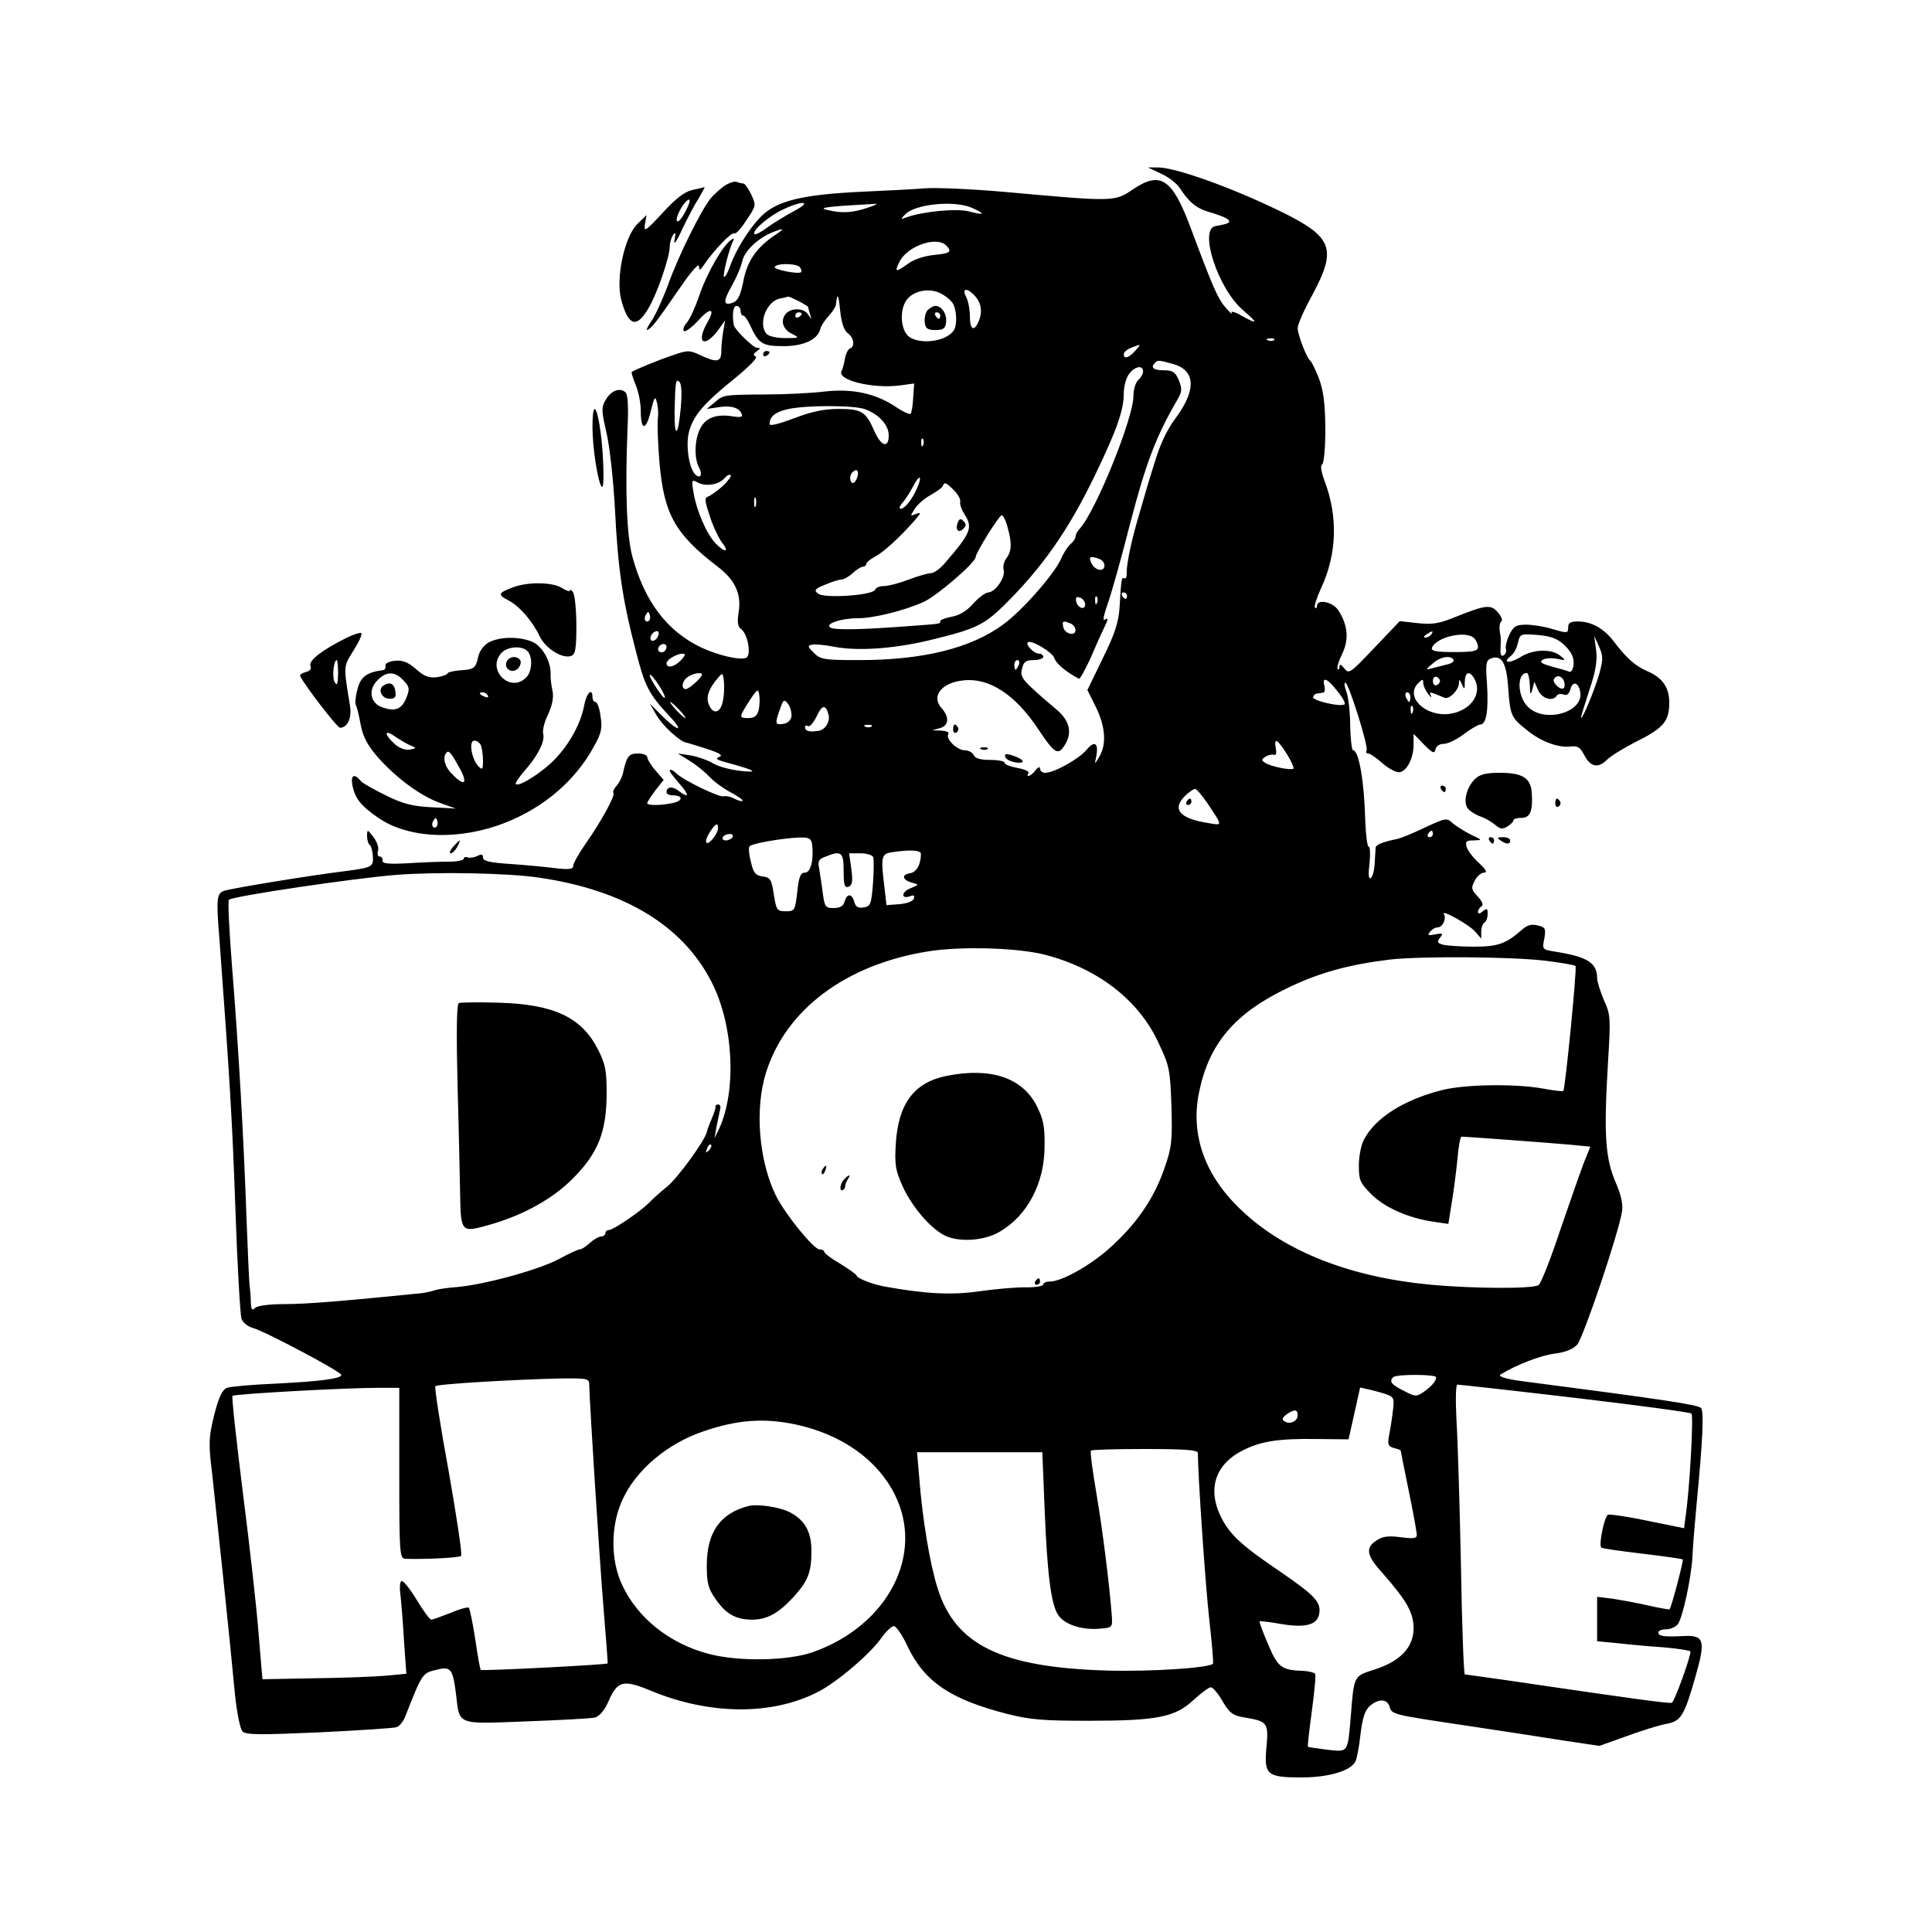
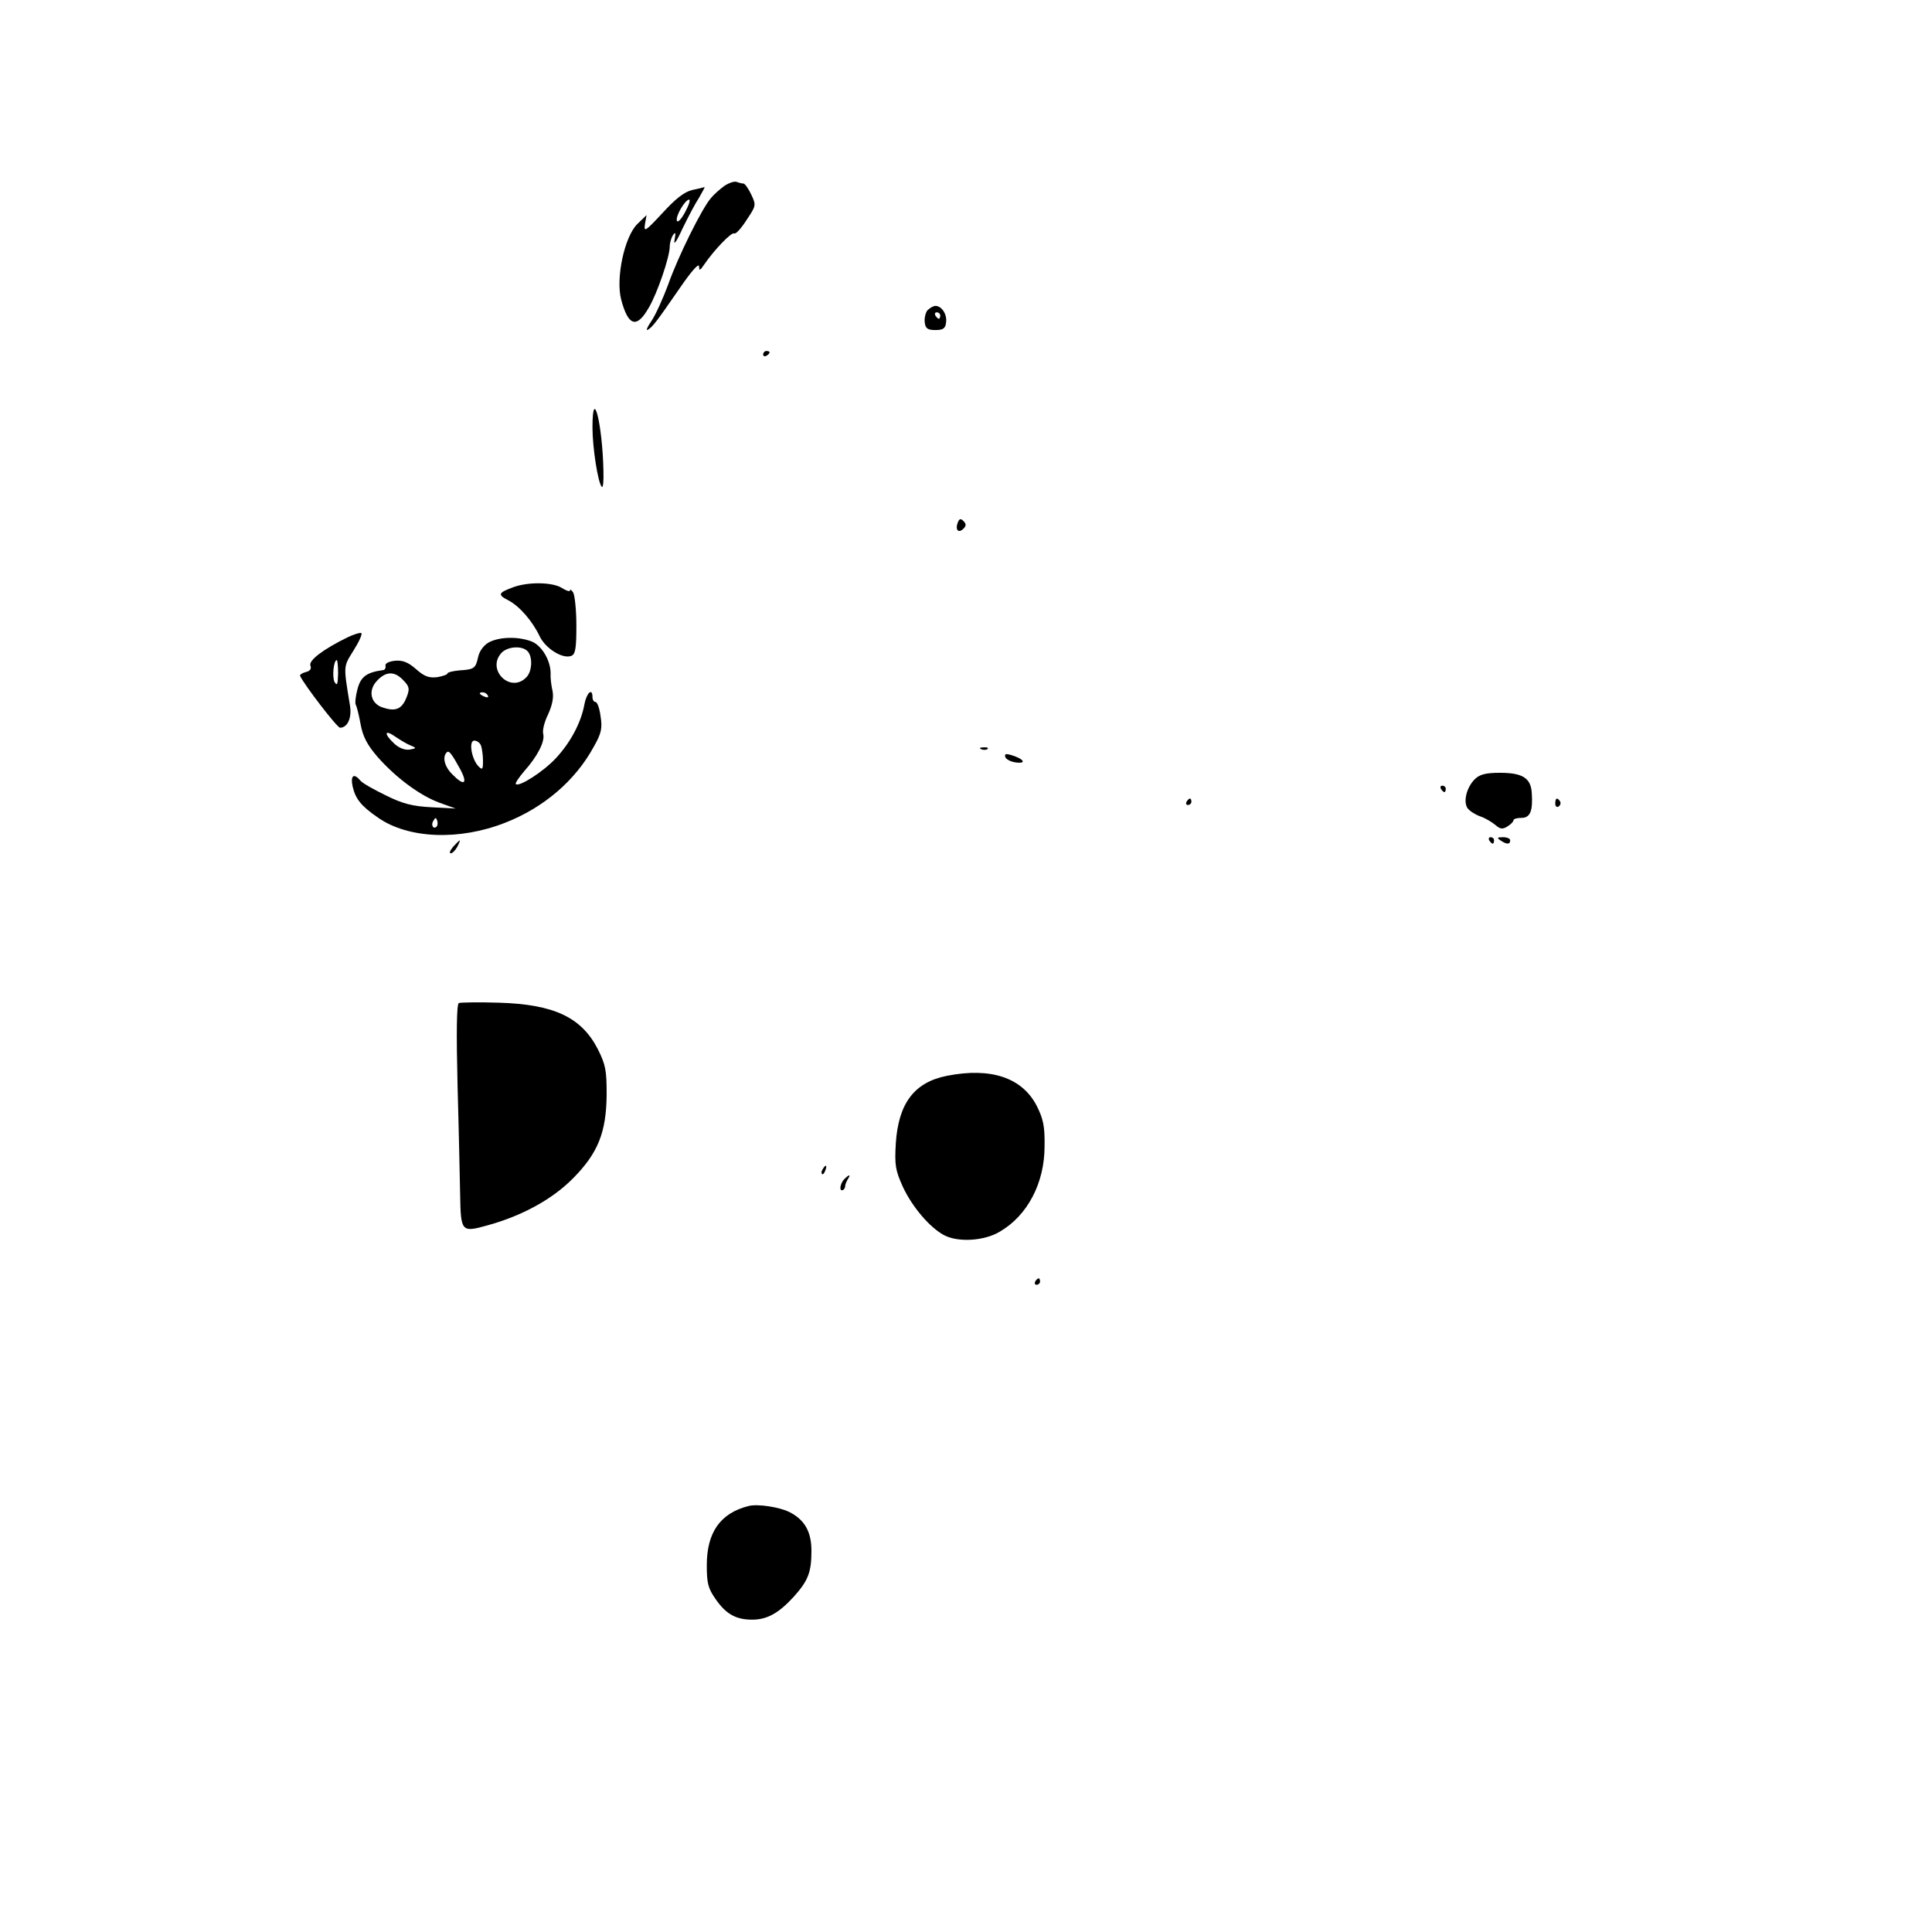
<svg xmlns="http://www.w3.org/2000/svg" version="1.0" width="600pt" height="600pt" viewBox="0 0 600 600" preserveAspectRatio="xMidYMid meet">
  <g transform="translate(0,600) scale(0.1,-0.1)" fill="#000000" stroke="none">
-     <path d="M3605 5461 c23 -10 49 -30 59 -45 29 -45 53 -64 93 -75 21 -6 45 -15 53 -20 16 -11 8 -16 -35 -23 -53 -9 7 -194 85 -261 49 -42 47 -46 -5 -17 -21 12 -34 15 -30 8 4 -7 -5 1 -19 17 -24 28 -38 59 -110 252 -56 148 -92 172 -176 116 -59 -40 -56 -40 -400 -9 -102 9 -214 14 -250 11 -36 -3 -119 -7 -185 -10 -198 -9 -277 -29 -326 -82 -35 -37 -73 -99 -90 -145 -7 -21 -16 -38 -20 -38 -7 0 17 94 29 114 3 5 0 6 -6 2 -26 -16 -76 -103 -99 -170 -13 -39 -31 -78 -40 -88 -9 -10 -13 -21 -9 -26 4 -4 23 10 43 31 39 44 56 41 30 -4 -38 -67 -8 -82 37 -19 l18 25 -6 -34 c-3 -18 -6 -46 -6 -62 0 -34 -14 -36 -65 -12 -34 16 -39 16 -88 -1 -47 -16 -117 -45 -125 -51 -2 -2 4 -20 12 -40 9 -21 16 -57 16 -81 0 -62 16 -63 31 -1 11 45 14 49 19 27 4 -14 5 -36 3 -50 -2 -14 0 -75 5 -136 14 -161 48 -222 181 -324 54 -41 74 -85 65 -141 -5 -32 -3 -45 8 -53 21 -16 32 -82 15 -89 -21 -8 -87 8 -139 32 -107 51 -176 143 -214 282 -18 66 -23 207 -15 402 3 61 1 101 -6 108 -17 17 -46 6 -62 -23 -14 -23 -13 -34 2 -100 10 -40 22 -149 27 -243 9 -182 24 -282 65 -438 28 -110 40 -132 104 -201 50 -53 25 -48 -28 6 l-33 33 22 -38 c18 -31 72 -80 90 -83 3 0 31 -9 63 -19 43 -14 54 -21 40 -26 -13 -5 -7 -9 27 -18 85 -23 100 -32 40 -25 -30 3 -68 13 -85 23 -16 10 -48 21 -70 25 l-40 6 37 -23 c21 -13 48 -35 62 -50 14 -15 43 -36 66 -48 22 -12 39 -24 36 -26 -2 -3 -14 1 -26 7 -11 6 -26 9 -33 7 -13 -4 -123 49 -145 70 -14 13 -22 16 -22 8 0 -2 14 -20 31 -40 32 -36 29 -46 -5 -20 -19 14 -36 12 -36 -6 0 -5 9 -9 19 -9 33 0 33 -17 0 -24 -39 -8 -79 -8 -79 0 0 3 11 20 25 39 l26 33 -26 30 c-14 16 -25 35 -25 41 0 6 -13 11 -29 11 -29 0 -35 -9 -47 -64 -3 -11 -11 -27 -19 -36 -8 -9 -13 -19 -10 -22 7 -7 -36 -86 -86 -158 -22 -31 -39 -62 -39 -69 0 -11 -13 -12 -57 -7 -32 4 -95 10 -140 13 -62 4 -83 9 -83 20 0 10 -5 11 -17 5 -10 -5 -24 -7 -30 -5 -7 3 -13 1 -13 -4 0 -5 -21 -9 -47 -9 -27 0 -84 -2 -128 -5 -61 -3 -79 -1 -77 9 1 6 -3 12 -9 12 -6 0 -8 8 -5 18 3 9 -3 28 -14 42 -19 25 -20 25 -20 3 0 -12 4 -24 8 -27 4 -2 9 -18 10 -35 2 -33 -2 -35 -83 -46 -108 -13 -346 -52 -377 -61 -25 -7 -27 -22 -17 -145 32 -434 40 -559 50 -844 6 -175 15 -329 19 -341 5 -12 20 -24 35 -28 35 -9 275 -136 275 -146 0 -11 -62 -20 -205 -27 -71 -3 -139 -9 -150 -13 -15 -6 -25 -27 -40 -85 -17 -70 -18 -87 -6 -183 12 -111 55 -514 71 -687 6 -56 16 -105 23 -112 10 -11 56 -11 237 -3 124 6 232 13 241 16 9 2 23 19 29 37 51 130 52 131 94 141 46 12 52 4 62 -74 12 -99 -1 -94 217 -86 105 4 202 9 214 12 15 4 30 22 42 49 29 66 46 70 133 34 181 -75 374 -77 517 -4 58 29 162 117 198 168 14 20 32 37 39 37 7 0 27 -29 43 -64 53 -110 134 -164 310 -209 71 -18 114 -21 251 -21 213 0 269 11 326 64 24 22 48 40 54 40 6 0 19 -15 30 -32 29 -50 36 -56 82 -63 64 -11 68 -17 61 -92 -8 -85 2 -93 109 -93 83 0 152 20 167 49 5 9 12 47 16 84 6 50 13 74 28 88 27 24 54 24 62 0 8 -26 4 -25 245 -61 113 -17 250 -38 306 -47 l101 -15 84 30 c46 17 101 34 122 38 47 8 57 23 92 146 33 115 28 131 -39 127 -59 -3 -76 0 -76 11 0 6 11 10 24 10 13 0 29 7 36 15 15 18 42 142 46 210 1 28 7 102 13 165 19 197 23 285 14 297 -7 10 -112 26 -551 83 -57 7 -83 16 -71 22 49 30 125 59 166 64 34 4 58 14 71 28 19 21 128 344 139 412 4 23 -2 50 -17 86 -35 80 -40 149 -26 383 8 132 8 144 -13 189 -11 27 -21 57 -21 68 0 48 -30 67 -133 83 -37 6 -38 7 -31 40 5 31 4 35 -21 41 -19 5 -32 1 -48 -13 -50 -44 -75 -53 -149 -53 -40 0 -83 3 -96 6 -19 5 -20 9 -10 22 11 13 9 15 -15 10 -22 -4 -25 -3 -16 8 6 8 17 14 24 14 15 0 28 27 19 41 -10 17 81 -34 98 -55 l18 -21 0 22 c0 12 5 25 10 28 6 3 10 15 10 27 0 17 -2 18 -15 8 -9 -8 -15 -9 -15 -2 0 6 5 14 11 17 7 5 2 16 -12 31 -20 21 -21 27 -9 49 7 14 20 25 29 25 11 0 6 9 -15 29 -18 16 -35 38 -39 50 -5 18 -2 21 22 21 28 1 27 1 -9 18 -20 10 -45 26 -56 35 -19 18 -22 17 -87 -13 -37 -18 -75 -33 -84 -35 -48 -10 -68 -18 -69 -28 0 -7 -2 -29 -3 -50 -1 -21 -7 -41 -12 -44 -7 -4 -8 12 -4 45 3 29 2 52 -2 52 -5 0 -9 35 -11 78 -3 125 -20 222 -38 222 -4 0 -8 35 -9 78 0 42 -6 89 -12 105 -6 15 -7 27 -3 27 10 0 73 -200 66 -211 -3 -5 -1 -9 5 -9 6 0 26 -14 45 -31 20 -17 43 -29 53 -27 23 4 43 44 43 86 l0 33 32 -33 c27 -27 33 -30 36 -15 2 10 13 17 26 17 12 0 40 13 62 30 21 16 45 30 51 30 19 0 26 43 21 126 -5 67 -3 74 15 80 31 10 46 -16 51 -94 6 -85 9 -91 60 -131 43 -35 99 -55 136 -49 20 2 28 -4 40 -27 19 -37 43 -42 70 -15 12 12 51 36 88 55 87 43 105 64 106 119 1 50 -20 81 -69 102 -35 15 -63 39 -101 89 -32 43 -71 65 -114 65 -23 0 -30 -4 -30 -19 0 -18 -3 -18 -47 -5 -25 8 -63 14 -83 14 -32 0 -40 -5 -53 -32 -8 -17 -13 -37 -10 -44 2 -6 -1 -15 -7 -19 -8 -5 -11 2 -10 21 1 16 1 34 0 39 -5 24 -4 40 3 46 4 3 -1 16 -12 28 -22 25 -37 23 -141 -19 -43 -17 -65 -20 -109 -15 l-54 6 -79 -83 c-75 -79 -79 -82 -93 -64 -10 13 -15 15 -15 6 0 -7 -3 -11 -6 -8 -3 4 3 24 14 47 22 45 18 90 -12 136 -17 26 -66 36 -66 13 0 -6 -3 -8 -6 -5 -4 3 5 30 18 59 50 106 54 223 11 336 -10 27 -13 46 -7 50 6 4 10 54 10 112 -1 79 -6 117 -20 155 -11 28 -23 52 -27 55 -11 8 -39 81 -39 101 0 11 20 57 45 102 78 145 64 181 -97 260 -156 76 -328 137 -382 137 l-31 0 40 -19z m-1140 -117 c-28 -15 -65 -38 -83 -51 -18 -14 -36 -23 -39 -20 -9 10 46 57 90 77 64 30 90 24 32 -6z m230 11 c-47 -16 -80 -18 -126 -7 -32 7 2 11 151 19 8 1 -3 -5 -25 -12z m320 1 c47 -20 44 -26 -4 -13 -39 11 -146 0 -196 -18 -18 -7 -19 -6 -4 9 30 32 149 44 204 22z m-605 -84 c-59 -39 -89 -81 -101 -143 -9 -46 -17 -63 -33 -69 -30 -11 -31 4 -3 53 13 23 28 57 32 75 7 33 48 72 95 91 36 14 38 12 10 -7z m528 -34 c20 -20 14 -25 -39 -30 -29 -3 -62 -14 -79 -27 -39 -28 -43 -27 -26 7 25 49 115 79 144 50z m-453 -69 c4 -6 5 -12 3 -14 -7 -8 -87 8 -82 16 7 13 72 11 79 -2z m438 -81 c12 -6 27 -18 34 -27 14 -18 17 -70 5 -87 -25 -38 -117 -46 -145 -14 -19 23 -22 71 -6 101 18 35 73 48 112 27z m101 -3 c22 -22 28 -49 17 -79 -15 -38 -29 -32 -29 13 0 22 -6 49 -12 60 -13 25 2 28 24 6z m-391 -120 c19 -13 23 -41 7 -47 -6 -2 -13 -16 -16 -32 -3 -16 -7 -33 -10 -37 -18 -29 95 -57 181 -46 l44 6 -3 -44 c-1 -24 -5 -47 -8 -50 -3 -3 -23 6 -44 20 -63 43 -136 59 -224 49 -41 -5 -122 -9 -180 -9 -134 -1 -133 -1 -161 -25 l-24 -20 34 5 c40 7 67 -1 74 -20 5 -10 -2 -12 -28 -8 -50 8 -83 -4 -100 -37 -18 -34 -20 -93 -4 -122 12 -22 4 -37 -12 -21 -20 20 -30 92 -19 133 14 50 45 87 142 165 45 37 73 65 65 68 -9 4 -8 8 3 16 12 8 12 11 1 11 -12 0 -69 56 -72 70 -6 33 -2 60 8 60 7 0 13 -7 13 -15 0 -8 3 -15 8 -15 4 0 13 -12 20 -27 28 -61 39 -68 105 -68 64 0 108 21 115 55 2 8 13 25 25 38 12 13 22 29 23 35 4 40 8 35 13 -16 4 -39 12 -63 24 -72z m-153 100 c17 -9 30 -17 30 -19 0 -3 3 -13 6 -23 5 -17 5 -17 -6 0 -13 21 -53 22 -70 2 -17 -21 -9 -48 20 -62 24 -12 23 -13 -20 -13 -26 0 -51 5 -58 12 -29 29 -3 103 41 111 12 2 23 5 25 6 2 0 16 -6 32 -14z m10 -39 c0 -3 -4 -8 -10 -11 -5 -3 -10 -1 -10 4 0 6 5 11 10 11 6 0 10 -2 10 -4z m1467 -82 c-3 -3 -12 -4 -19 -1 -8 3 -5 6 6 6 11 1 17 -2 13 -5z m-432 -34 c-20 -22 -35 -26 -35 -10 0 6 10 15 23 20 32 13 32 12 12 -10z m117 -40 c72 -20 74 -81 8 -170 -27 -36 -48 -82 -65 -139 -15 -47 -35 -115 -45 -151 -25 -82 -41 -158 -41 -188 1 -13 -3 -21 -7 -18 -9 5 -10 -3 -15 -89 -3 -47 -14 -82 -52 -159 l-48 -99 27 -54 c29 -60 33 -115 10 -153 -15 -25 -15 -25 -10 -2 9 44 -4 54 -29 24 -24 -29 -101 -72 -129 -72 -9 0 -16 6 -16 13 -1 7 -6 5 -14 -5 -13 -18 -32 -25 -22 -9 4 5 -12 12 -34 16 -22 4 -40 11 -40 16 0 5 -20 9 -45 9 -31 0 -47 5 -51 15 -4 8 -16 15 -28 15 -24 0 -60 36 -51 50 4 6 -6 10 -22 11 l-28 1 25 7 c27 8 29 34 4 62 -33 37 0 79 68 86 80 9 161 -44 232 -151 50 -75 61 -82 80 -54 27 39 20 77 -20 112 -111 94 -117 102 -110 129 5 22 12 27 36 27 17 0 30 5 30 10 0 6 -6 10 -14 10 -15 0 -42 28 -34 35 9 10 78 -31 83 -50 5 -16 36 -42 76 -63 3 -1 18 26 34 60 15 35 33 76 41 92 17 35 17 39 4 31 -6 -3 -1 18 9 47 11 29 43 143 71 253 49 188 80 269 145 381 16 27 17 35 6 63 -11 26 -19 31 -47 31 -32 0 -42 9 -27 23 8 9 11 9 55 -3z m-92 -24 c0 -7 -7 -19 -15 -26 -8 -7 -15 -29 -15 -50 0 -68 -116 -355 -166 -411 -8 -8 -14 -20 -14 -26 0 -6 -7 -16 -16 -23 -8 -8 -21 -27 -28 -44 -21 -48 -120 -161 -180 -205 -100 -74 -249 -111 -448 -111 -109 0 -120 2 -140 22 -20 20 -21 23 -6 26 9 2 41 -1 71 -7 75 -14 193 -5 307 24 128 31 156 45 215 102 122 120 203 236 286 408 68 141 89 202 89 253 0 21 7 48 16 60 17 24 44 30 44 8z m-1436 -114 c-8 -89 -20 -95 -19 -9 2 94 4 102 15 91 7 -7 8 -38 4 -82z m573 -3 c43 -16 73 -49 73 -81 0 -41 -23 -35 -44 12 -27 62 -40 70 -111 70 -46 0 -84 -8 -139 -29 -48 -18 -76 -25 -76 -18 0 23 17 37 55 46 56 13 208 13 242 0z m180 -111 c-3 -8 -6 -5 -6 6 -1 11 2 17 5 13 3 -3 4 -12 1 -19z m-204 -98 c-3 -11 -9 -20 -14 -20 -10 0 -12 24 -2 33 13 13 21 7 16 -13z m-419 -30 c-17 -15 -38 -30 -45 -32 -12 -4 -10 -15 6 -63 10 -31 28 -68 38 -81 24 -30 7 -31 -21 -1 -28 29 -59 102 -68 156 -7 42 -6 43 14 32 25 -13 66 -6 83 15 7 8 15 12 18 8 3 -3 -8 -18 -25 -34z m604 -6 c-15 -35 -38 -64 -51 -64 -6 0 -3 8 5 18 9 9 23 32 33 50 20 40 31 37 13 -4z m114 -6 c13 -13 22 -29 20 -36 -2 -8 4 -24 12 -37 28 -43 23 -58 -58 -152 -15 -18 -35 -33 -45 -33 -9 0 -40 -9 -69 -20 -29 -11 -63 -20 -76 -20 -14 0 -26 -5 -28 -11 -6 -18 -156 -28 -177 -13 -14 11 -11 15 21 28 21 9 43 16 51 16 7 0 23 9 35 20 12 11 26 20 32 20 5 0 10 4 10 8 0 5 12 15 27 23 27 14 77 60 123 112 21 25 22 27 5 21 -19 -8 -19 -7 -4 16 9 14 31 33 50 43 19 11 36 23 37 28 5 13 10 11 34 -13z m-615 -50 c-3 -7 -5 -2 -5 12 0 14 2 19 5 13 2 -7 2 -19 0 -25z m782 -65 c14 -50 13 -74 -3 -96 -8 -10 -12 -26 -9 -37 6 -23 -26 -69 -48 -70 -8 0 -29 -15 -46 -34 -19 -22 -43 -37 -66 -41 -21 -4 -37 -10 -37 -14 0 -9 4 -8 -105 -16 -147 -11 -223 -12 -236 -4 -19 11 32 29 85 29 49 0 142 23 203 50 40 17 163 123 163 140 0 13 73 130 81 130 4 0 13 -17 18 -37z m285 -99 c9 -3 16 -12 16 -20 0 -21 -28 -17 -40 6 -11 21 -4 25 24 14z m86 -114 c0 -5 -2 -10 -4 -10 -3 0 -8 5 -11 10 -3 6 -1 10 4 10 6 0 11 -4 11 -10z m-130 -27 c0 -20 -24 -11 -28 10 -2 12 1 15 12 11 9 -3 16 -13 16 -21z m37 5 c-3 -8 -6 -5 -6 6 -1 11 2 17 5 13 3 -3 4 -12 1 -19z m-1391 -55 c-10 -10 -19 5 -10 18 6 11 8 11 12 0 2 -7 1 -15 -2 -18z m1308 -9 c9 -3 16 -13 16 -21 0 -20 -34 -12 -38 10 -4 19 -1 20 22 11z m-1280 -39 c-6 -16 -24 -21 -24 -7 0 11 11 22 21 22 5 0 6 -7 3 -15z m2401 5 c-3 -5 -12 -10 -18 -10 -7 0 -6 4 3 10 19 12 23 12 15 0z m133 -12 c7 -7 12 -19 12 -27 0 -13 -14 -16 -74 -16 -55 0 -72 3 -69 13 13 34 106 55 131 30z m282 -23 c20 -20 28 -36 27 -56 -1 -18 -7 -27 -14 -25 -6 3 -31 10 -54 16 -32 9 -39 14 -28 21 8 5 28 6 44 3 29 -6 29 -5 10 10 -28 22 -84 20 -124 -5 -34 -21 -57 -18 -29 4 9 6 19 25 22 41 7 28 8 28 62 24 42 -4 61 -11 84 -33z m106 -90 c-15 -51 -55 -147 -56 -133 0 4 12 42 26 85 19 57 25 90 21 123 l-6 45 15 -33 c13 -30 13 -40 0 -87z m-2896 87 c0 -13 -12 -22 -22 -16 -10 6 -1 24 13 24 5 0 9 -4 9 -8z m45 -42 c-19 -21 -45 -27 -45 -10 0 11 30 29 49 30 11 0 10 -5 -4 -20z m2399 1 c3 -5 -6 -12 -22 -15 -15 -4 -36 -9 -47 -12 -18 -5 -18 -3 4 15 24 22 56 27 65 12z m-1350 -16 c-4 -8 -8 -15 -10 -15 -2 0 -4 7 -4 15 0 8 4 15 10 15 5 0 7 -7 4 -15z m-1110 -76 c10 -17 14 -29 8 -26 -5 4 -20 24 -32 44 -12 20 -16 32 -8 26 7 -6 22 -26 32 -44z m126 46 c0 -9 -40 -45 -50 -45 -17 0 -11 28 8 39 18 11 42 14 42 6z m65 -82 c-7 -38 -31 -44 -44 -10 -9 23 0 48 28 81 15 18 16 17 19 -9 2 -16 1 -43 -3 -62z m2335 67 c24 -46 -14 -98 -78 -107 -75 -10 -140 53 -98 95 14 14 16 14 16 1 0 -8 7 -24 16 -35 8 -10 12 -13 8 -5 -7 14 -5 14 42 -6 15 -6 44 24 45 45 0 14 2 13 9 -3 8 -18 9 -17 9 8 1 32 16 35 31 7z m171 -17 c1 -31 2 -34 8 -14 l6 24 12 -27 c12 -26 46 -36 58 -16 3 5 13 6 21 3 10 -4 17 2 21 16 7 29 27 21 31 -11 7 -62 -113 -94 -163 -43 -33 32 -35 105 -3 105 4 0 8 -17 9 -37z m-279 12 c0 -5 -5 -11 -11 -13 -6 -2 -11 4 -11 13 0 9 5 15 11 13 6 -2 11 -8 11 -13z m385 0 c3 -9 3 -19 -1 -22 -8 -9 -37 18 -30 28 8 14 24 11 31 -6z m-704 -31 c16 -19 26 -38 23 -41 -10 -10 -101 11 -98 22 1 6 7 11 12 11 6 1 14 2 19 3 5 0 7 10 4 21 -8 30 9 24 40 -16z m-1797 -60 c-5 -17 -13 -24 -31 -24 -31 0 -31 1 2 53 25 38 28 40 31 18 2 -12 1 -34 -2 -47z m2024 41 c0 -8 -2 -15 -4 -15 -2 0 -6 7 -10 15 -3 8 -1 15 4 15 6 0 10 -7 10 -15z m-1922 -60 c-2 -12 -12 -21 -25 -23 -26 -4 -27 0 -11 45 11 31 13 33 26 16 7 -10 11 -27 10 -38z m-348 20 c13 -14 21 -25 18 -25 -2 0 -15 11 -28 25 -13 14 -21 25 -18 25 2 0 15 -11 28 -25z m463 -14 c6 -23 -11 -49 -33 -51 -27 -4 -40 0 -40 11 0 5 4 8 9 4 6 -3 17 10 27 30 17 37 28 38 37 6z m1814 7 c-3 -8 -6 -5 -6 6 -1 11 2 17 5 13 3 -3 4 -12 1 -19z m-1680 -44 c-3 -3 -12 -4 -19 -1 -8 3 -5 6 6 6 11 1 17 -2 13 -5z m1289 -85 c14 -22 23 -43 21 -46 -7 -6 -70 6 -88 18 -12 8 -12 10 1 19 8 5 20 8 26 6 7 -3 9 5 6 20 -6 35 4 30 34 -17z m-248 -151 c50 -75 50 -72 4 -64 -90 14 -114 44 -70 86 12 11 25 20 29 20 5 0 21 -19 37 -42z m-1518 -80 c-1 -18 -29 -53 -36 -45 -4 3 1 18 10 32 18 28 26 32 26 13z m2220 -18 c0 -5 -5 -10 -11 -10 -5 0 -7 5 -4 10 3 6 8 10 11 10 2 0 4 -4 4 -10z m-2175 -10 c-3 -5 -13 -10 -21 -10 -8 0 -12 5 -9 10 3 6 13 10 21 10 8 0 12 -4 9 -10z m247 -22 c6 -47 -4 -88 -22 -88 -14 0 -19 -12 -24 -60 -7 -58 -8 -60 -36 -60 -27 0 -29 3 -37 53 -7 46 -11 52 -34 55 -22 3 -29 10 -37 45 -6 23 -8 45 -4 49 9 9 102 25 154 27 31 1 37 -3 40 -21z m338 -30 c0 -33 -14 -57 -34 -60 -27 -4 -24 -21 6 -29 23 -6 23 -6 -5 -18 -29 -11 -29 -35 0 -24 11 4 14 2 11 -8 -3 -8 -21 -15 -45 -17 l-40 -3 -6 53 c-12 96 -10 106 21 111 59 9 92 7 92 -5z m-240 -53 c0 -44 3 -53 15 -49 12 5 14 16 9 55 l-7 49 36 0 c19 0 37 -6 39 -12 2 -7 2 -44 -1 -83 -5 -64 -8 -70 -29 -73 -17 -3 -25 2 -29 17 -7 27 -23 27 -30 1 -4 -14 -14 -20 -34 -20 -26 0 -28 4 -34 48 -3 26 -9 59 -11 75 -5 22 -1 29 18 36 51 21 58 15 58 -44z m-943 -21 c263 -39 444 -149 533 -324 68 -133 78 -334 24 -454 l-15 -31 6 35 c4 19 9 43 11 53 3 9 1 17 -5 17 -6 0 -10 -3 -9 -7 1 -5 -5 -21 -12 -38 -7 -16 -14 -35 -15 -41 -6 -26 -89 -141 -123 -169 -20 -16 -46 -39 -57 -51 -27 -27 -111 -84 -124 -84 -6 0 -11 -4 -11 -10 0 -5 -6 -10 -13 -10 -7 0 -23 -9 -35 -20 -12 -11 -26 -20 -31 -20 -6 0 -36 -14 -67 -31 -63 -33 -227 -78 -314 -86 -30 -2 -62 -7 -70 -10 -8 -3 -26 -7 -40 -9 -249 -25 -359 -34 -426 -34 -49 0 -85 -5 -92 -12 -9 -9 -12 -5 -13 17 0 17 -2 37 -3 45 -2 8 -6 101 -10 205 -9 260 -25 540 -45 788 -9 115 -14 210 -10 213 20 12 384 66 519 77 127 10 351 6 447 -9z m1568 -239 c163 -42 291 -140 352 -272 35 -73 37 -85 41 -198 3 -107 1 -128 -21 -191 -31 -91 -82 -168 -161 -241 -61 -58 -157 -113 -196 -113 -11 0 -20 -4 -20 -9 0 -5 -24 -9 -52 -9 -29 1 -95 -5 -145 -12 -89 -13 -172 -8 -298 15 -38 7 -85 26 -85 34 0 3 -23 19 -50 36 -28 16 -50 33 -50 37 0 4 -7 8 -15 8 -18 0 -105 107 -135 166 -53 108 -67 269 -31 383 61 195 247 335 501 376 102 17 279 12 365 -10z m1557 -19 c47 -6 89 -13 91 -16 5 -5 -32 -382 -38 -388 -2 -2 -29 1 -61 7 -86 16 -246 14 -318 -5 -118 -30 -206 -87 -240 -153 -9 -16 -16 -53 -16 -81 0 -45 4 -54 39 -89 41 -41 115 -74 192 -85 l47 -7 10 63 c6 35 14 96 18 136 3 39 9 72 13 72 16 0 283 -20 338 -25 l62 -6 -21 -52 c-11 -29 -44 -124 -74 -211 -29 -88 -59 -163 -66 -167 -18 -12 -201 -11 -333 1 -249 23 -452 102 -587 229 -116 108 -162 236 -134 370 31 150 110 243 271 321 100 49 192 74 321 90 99 11 384 9 486 -4z m-2601 -589 c-10 -9 -11 -8 -5 6 3 10 9 15 12 12 3 -3 0 -11 -7 -18z m2259 -704 c0 -13 -14 -28 -39 -46 -22 -15 -26 -15 -62 4 -38 19 -46 29 -32 42 9 10 133 9 133 0z m-2630 -25 c1 -55 31 -529 44 -688 8 -96 14 -175 13 -176 -4 -4 -391 -24 -394 -20 -2 2 -10 45 -17 95 -8 51 -17 95 -20 98 -3 3 -29 -4 -57 -16 -28 -11 -55 -21 -60 -21 -4 0 -24 27 -44 60 -20 33 -41 60 -47 60 -6 0 -8 -18 -4 -47 3 -27 8 -91 11 -145 l7 -96 -64 -6 c-34 -3 -135 -7 -223 -8 l-160 -3 -12 143 c-6 78 -28 275 -49 438 -20 162 -35 296 -32 299 5 6 351 25 451 25 l67 0 0 -265 c0 -245 1 -265 18 -266 60 -2 168 3 174 9 4 4 -14 123 -39 265 -26 141 -44 259 -41 262 6 7 251 21 386 24 89 1 92 0 92 -21z m3060 -39 c195 -23 359 -45 363 -49 7 -7 -6 -244 -19 -325 l-4 -31 -113 23 c-61 13 -117 21 -123 19 -11 -4 -30 -94 -21 -102 2 -3 60 -11 127 -19 67 -8 124 -16 126 -18 3 -3 -35 -148 -41 -155 -1 -1 -31 4 -66 12 -35 8 -85 17 -111 21 l-48 6 0 -69 0 -69 63 -6 c34 -4 99 -10 145 -13 45 -4 82 -10 82 -13 -1 -21 -50 -156 -58 -159 -9 -3 -113 11 -507 69 -71 10 -133 19 -136 19 -3 0 -9 154 -12 343 -4 188 -10 390 -14 450 -3 61 -2 107 3 107 5 0 169 -18 364 -41z m-582 10 c21 -8 23 -13 17 -56 -3 -27 -9 -61 -12 -76 -4 -23 -1 -29 16 -34 12 -3 21 -6 21 -8 0 -1 11 -57 25 -125 14 -68 25 -129 25 -137 0 -11 -11 -12 -50 -7 -38 5 -56 3 -75 -10 -36 -23 -31 -47 19 -102 74 -84 96 -122 96 -171 0 -59 -42 -103 -122 -128 -64 -21 -63 -17 -73 -145 -10 -115 -7 -111 -73 -104 -31 4 -58 8 -60 9 -2 2 4 51 12 111 8 59 13 111 10 116 -3 4 -20 8 -37 9 -67 2 -79 11 -109 83 -16 37 -28 69 -26 71 2 1 30 -2 64 -8 75 -13 112 -4 120 27 9 39 -9 59 -123 137 -121 82 -157 116 -184 174 -39 84 -13 159 71 201 56 28 110 37 232 35 l96 -1 18 80 18 81 31 -7 c16 -4 40 -10 53 -15z m-278 -64 c0 -19 -24 -30 -41 -19 -9 5 -7 11 6 21 24 17 35 17 35 -2z m-1558 -29 c142 -31 253 -109 307 -218 93 -186 -22 -407 -255 -489 -77 -27 -231 -30 -324 -5 -121 32 -220 111 -268 214 -36 77 -36 182 0 262 42 94 140 177 253 215 105 36 188 42 287 21z m1248 -88 c0 -66 24 -421 36 -522 8 -71 13 -131 11 -133 -14 -13 -195 -25 -331 -21 -326 10 -469 79 -524 255 -24 75 -47 214 -57 341 l-7 82 194 0 195 0 7 -172 c8 -205 20 -300 42 -333 19 -30 74 -48 129 -43 39 3 40 4 38 38 -8 104 -29 270 -48 382 -12 70 -20 130 -17 133 3 3 79 5 169 5 121 0 163 -3 163 -12z" />
    <path d="M2880 5036 c-6 -8 -10 -25 -8 -38 2 -18 9 -23 33 -23 24 0 31 5 33 23 4 25 -13 52 -33 52 -7 0 -18 -7 -25 -14z m40 -16 c0 -5 -2 -10 -4 -10 -3 0 -8 5 -11 10 -3 6 -1 10 4 10 6 0 11 -4 11 -10z" />
    <path d="M2370 4899 c0 -5 5 -7 10 -4 6 3 10 8 10 11 0 2 -4 4 -10 4 -5 0 -10 -5 -10 -11z" />
-     <path d="M2960 3734 c0 -8 5 -12 10 -9 6 4 8 11 5 16 -9 14 -15 11 -15 -7z" />
    <path d="M3048 3673 c7 -3 16 -2 19 1 4 3 -2 6 -13 5 -11 0 -14 -3 -6 -6z" />
    <path d="M3122 3649 c3 -8 18 -15 34 -17 33 -4 24 11 -15 23 -17 5 -22 4 -19 -6z" />
    <path d="M2974 4376 c-8 -22 3 -33 18 -18 9 9 9 15 0 24 -9 9 -13 7 -18 -6z" />
    <path d="M3685 3510 c-3 -5 -1 -10 4 -10 6 0 11 5 11 10 0 6 -2 10 -4 10 -3 0 -8 -4 -11 -10z" />
    <path d="M1425 2885 c-7 -3 -8 -93 -4 -257 4 -139 7 -291 8 -338 2 -115 4 -118 83 -96 110 30 204 82 268 147 77 78 103 142 104 260 0 74 -3 92 -27 140 -51 100 -137 140 -307 145 -63 2 -119 1 -125 -1z" />
    <path d="M2941 2659 c-102 -20 -151 -86 -159 -210 -4 -68 -1 -84 22 -135 29 -62 83 -126 128 -150 44 -23 125 -18 173 11 86 50 139 151 139 265 1 62 -4 85 -24 125 -45 88 -142 121 -279 94z" />
    <path d="M2555 2369 c-4 -6 -5 -12 -2 -15 2 -3 7 2 10 11 7 17 1 20 -8 4z" />
    <path d="M2622 2338 c-7 -7 -12 -19 -12 -27 0 -14 15 -7 15 7 0 4 4 13 8 20 10 15 5 16 -11 0z" />
    <path d="M3215 2020 c-3 -5 -1 -10 4 -10 6 0 11 5 11 10 0 6 -2 10 -4 10 -3 0 -8 -4 -11 -10z" />
    <path d="M2325 1323 c-88 -22 -130 -82 -130 -184 0 -56 4 -72 28 -106 32 -46 63 -63 113 -63 46 0 82 20 128 70 46 51 56 77 56 144 0 59 -21 96 -68 120 -32 16 -99 26 -127 19z" />
    <path d="M2250 5423 c-14 -10 -33 -27 -42 -38 -28 -32 -103 -183 -133 -269 -16 -43 -39 -94 -52 -113 -13 -19 -18 -31 -11 -27 15 9 25 22 101 132 33 48 57 76 58 65 0 -15 3 -14 17 7 31 45 84 100 92 95 5 -3 22 16 38 41 30 45 31 46 15 80 -9 19 -20 34 -24 34 -4 0 -13 2 -21 5 -7 3 -24 -3 -38 -12z" />
    <path d="M2150 5410 c-25 -6 -52 -27 -93 -72 -53 -57 -58 -60 -54 -34 l5 28 -29 -28 c-40 -40 -67 -168 -50 -234 22 -83 48 -91 85 -27 27 45 66 159 66 192 0 11 5 27 10 35 8 11 9 7 5 -15 -4 -19 6 -6 24 34 17 35 40 79 52 97 11 19 19 34 17 33 -2 -1 -19 -5 -38 -9z m-23 -70 c-12 -22 -23 -33 -25 -25 -4 15 26 65 38 65 5 0 -1 -18 -13 -40z" />
    <path d="M1840 4672 c0 -62 17 -172 29 -184 4 -4 6 18 5 50 -3 146 -34 268 -34 134z" />
    <path d="M1593 4176 c-46 -17 -48 -23 -15 -40 35 -18 75 -64 98 -112 18 -38 71 -71 98 -61 13 5 16 23 16 94 0 48 -5 95 -10 103 -5 8 -10 11 -10 6 0 -4 -11 -1 -25 8 -28 18 -104 20 -152 2z" />
    <path d="M1080 4021 c-76 -37 -122 -72 -116 -88 4 -10 -1 -17 -14 -20 -12 -3 -20 -9 -18 -12 12 -27 115 -161 124 -161 23 0 37 30 31 68 -21 128 -21 120 11 172 17 27 28 51 24 54 -4 2 -23 -4 -42 -13z m-30 -113 c-1 -34 -3 -39 -11 -26 -8 15 -3 68 7 68 2 0 4 -19 4 -42z" />
    <path d="M1518 4005 c-16 -9 -29 -27 -33 -45 -8 -36 -12 -39 -59 -42 -20 -2 -36 -6 -36 -9 0 -4 -15 -9 -32 -12 -26 -3 -40 2 -66 25 -25 22 -42 28 -65 26 -19 -2 -31 -8 -30 -15 2 -7 -2 -14 -7 -14 -51 -7 -70 -20 -80 -60 -6 -22 -8 -44 -5 -48 3 -5 10 -33 15 -61 7 -38 21 -64 52 -100 58 -66 133 -121 193 -143 l50 -18 -75 4 c-59 3 -90 11 -142 37 -37 18 -73 38 -79 46 -20 24 -31 16 -24 -18 9 -39 26 -61 80 -98 94 -65 252 -71 394 -15 120 47 218 131 275 236 24 42 27 58 21 95 -3 24 -10 44 -16 44 -5 0 -9 7 -9 15 0 30 -18 14 -25 -22 -10 -57 -44 -120 -89 -168 -38 -41 -114 -90 -124 -80 -3 2 9 20 26 40 42 47 65 93 59 116 -3 11 4 38 15 60 13 29 18 52 14 73 -4 17 -7 42 -6 55 0 41 -29 89 -62 100 -42 15 -98 13 -130 -4z m120 -27 c17 -17 15 -64 -4 -82 -49 -50 -124 24 -77 76 18 20 63 24 81 6z m-388 -88 c23 -23 24 -30 9 -64 -14 -29 -33 -36 -71 -23 -37 12 -46 53 -17 83 27 29 53 30 79 4z m265 -50 c3 -6 -1 -7 -9 -4 -18 7 -21 14 -7 14 6 0 13 -4 16 -10z m-240 -155 c19 -8 19 -9 -3 -13 -15 -2 -33 5 -48 19 -33 31 -30 45 4 21 15 -10 36 -23 47 -27z m219 -1 c3 -9 6 -30 6 -47 0 -27 -2 -29 -14 -17 -22 23 -31 80 -13 80 8 0 18 -7 21 -16z m-63 -76 c22 -43 10 -50 -26 -13 -24 23 -32 54 -18 68 7 8 15 -2 44 -55z m-75 -175 c-10 -10 -19 5 -10 18 6 11 8 11 12 0 2 -7 1 -15 -2 -18z" />
-     <path d="M1573 3944 c-8 -22 18 -37 36 -20 7 8 10 19 7 25 -10 16 -36 13 -43 -5z" />
-     <path d="M1191 3871 c-19 -12 -6 -41 19 -41 16 0 21 5 18 22 -3 25 -17 32 -37 19z" />
    <path d="M4580 3580 c-25 -25 -36 -68 -23 -89 6 -9 23 -20 39 -26 16 -5 37 -18 48 -27 15 -13 22 -14 37 -5 11 7 19 15 19 19 0 5 11 8 25 8 27 0 36 21 32 78 -3 46 -29 62 -99 62 -44 0 -63 -5 -78 -20z" />
    <path d="M4475 3550 c3 -5 8 -10 11 -10 2 0 4 5 4 10 0 6 -5 10 -11 10 -5 0 -7 -4 -4 -10z" />
    <path d="M4830 3504 c0 -8 5 -12 10 -9 6 4 8 11 5 16 -9 14 -15 11 -15 -7z" />
    <path d="M4625 3390 c3 -5 8 -10 11 -10 2 0 4 5 4 10 0 6 -5 10 -11 10 -5 0 -7 -4 -4 -10z" />
    <path d="M4660 3390 c19 -13 30 -13 30 0 0 6 -10 10 -22 10 -19 0 -20 -2 -8 -10z" />
    <path d="M1407 3370 c-9 -11 -13 -20 -7 -20 5 0 14 9 20 20 6 11 9 20 8 20 -2 0 -11 -9 -21 -20z" />
  </g>
</svg>